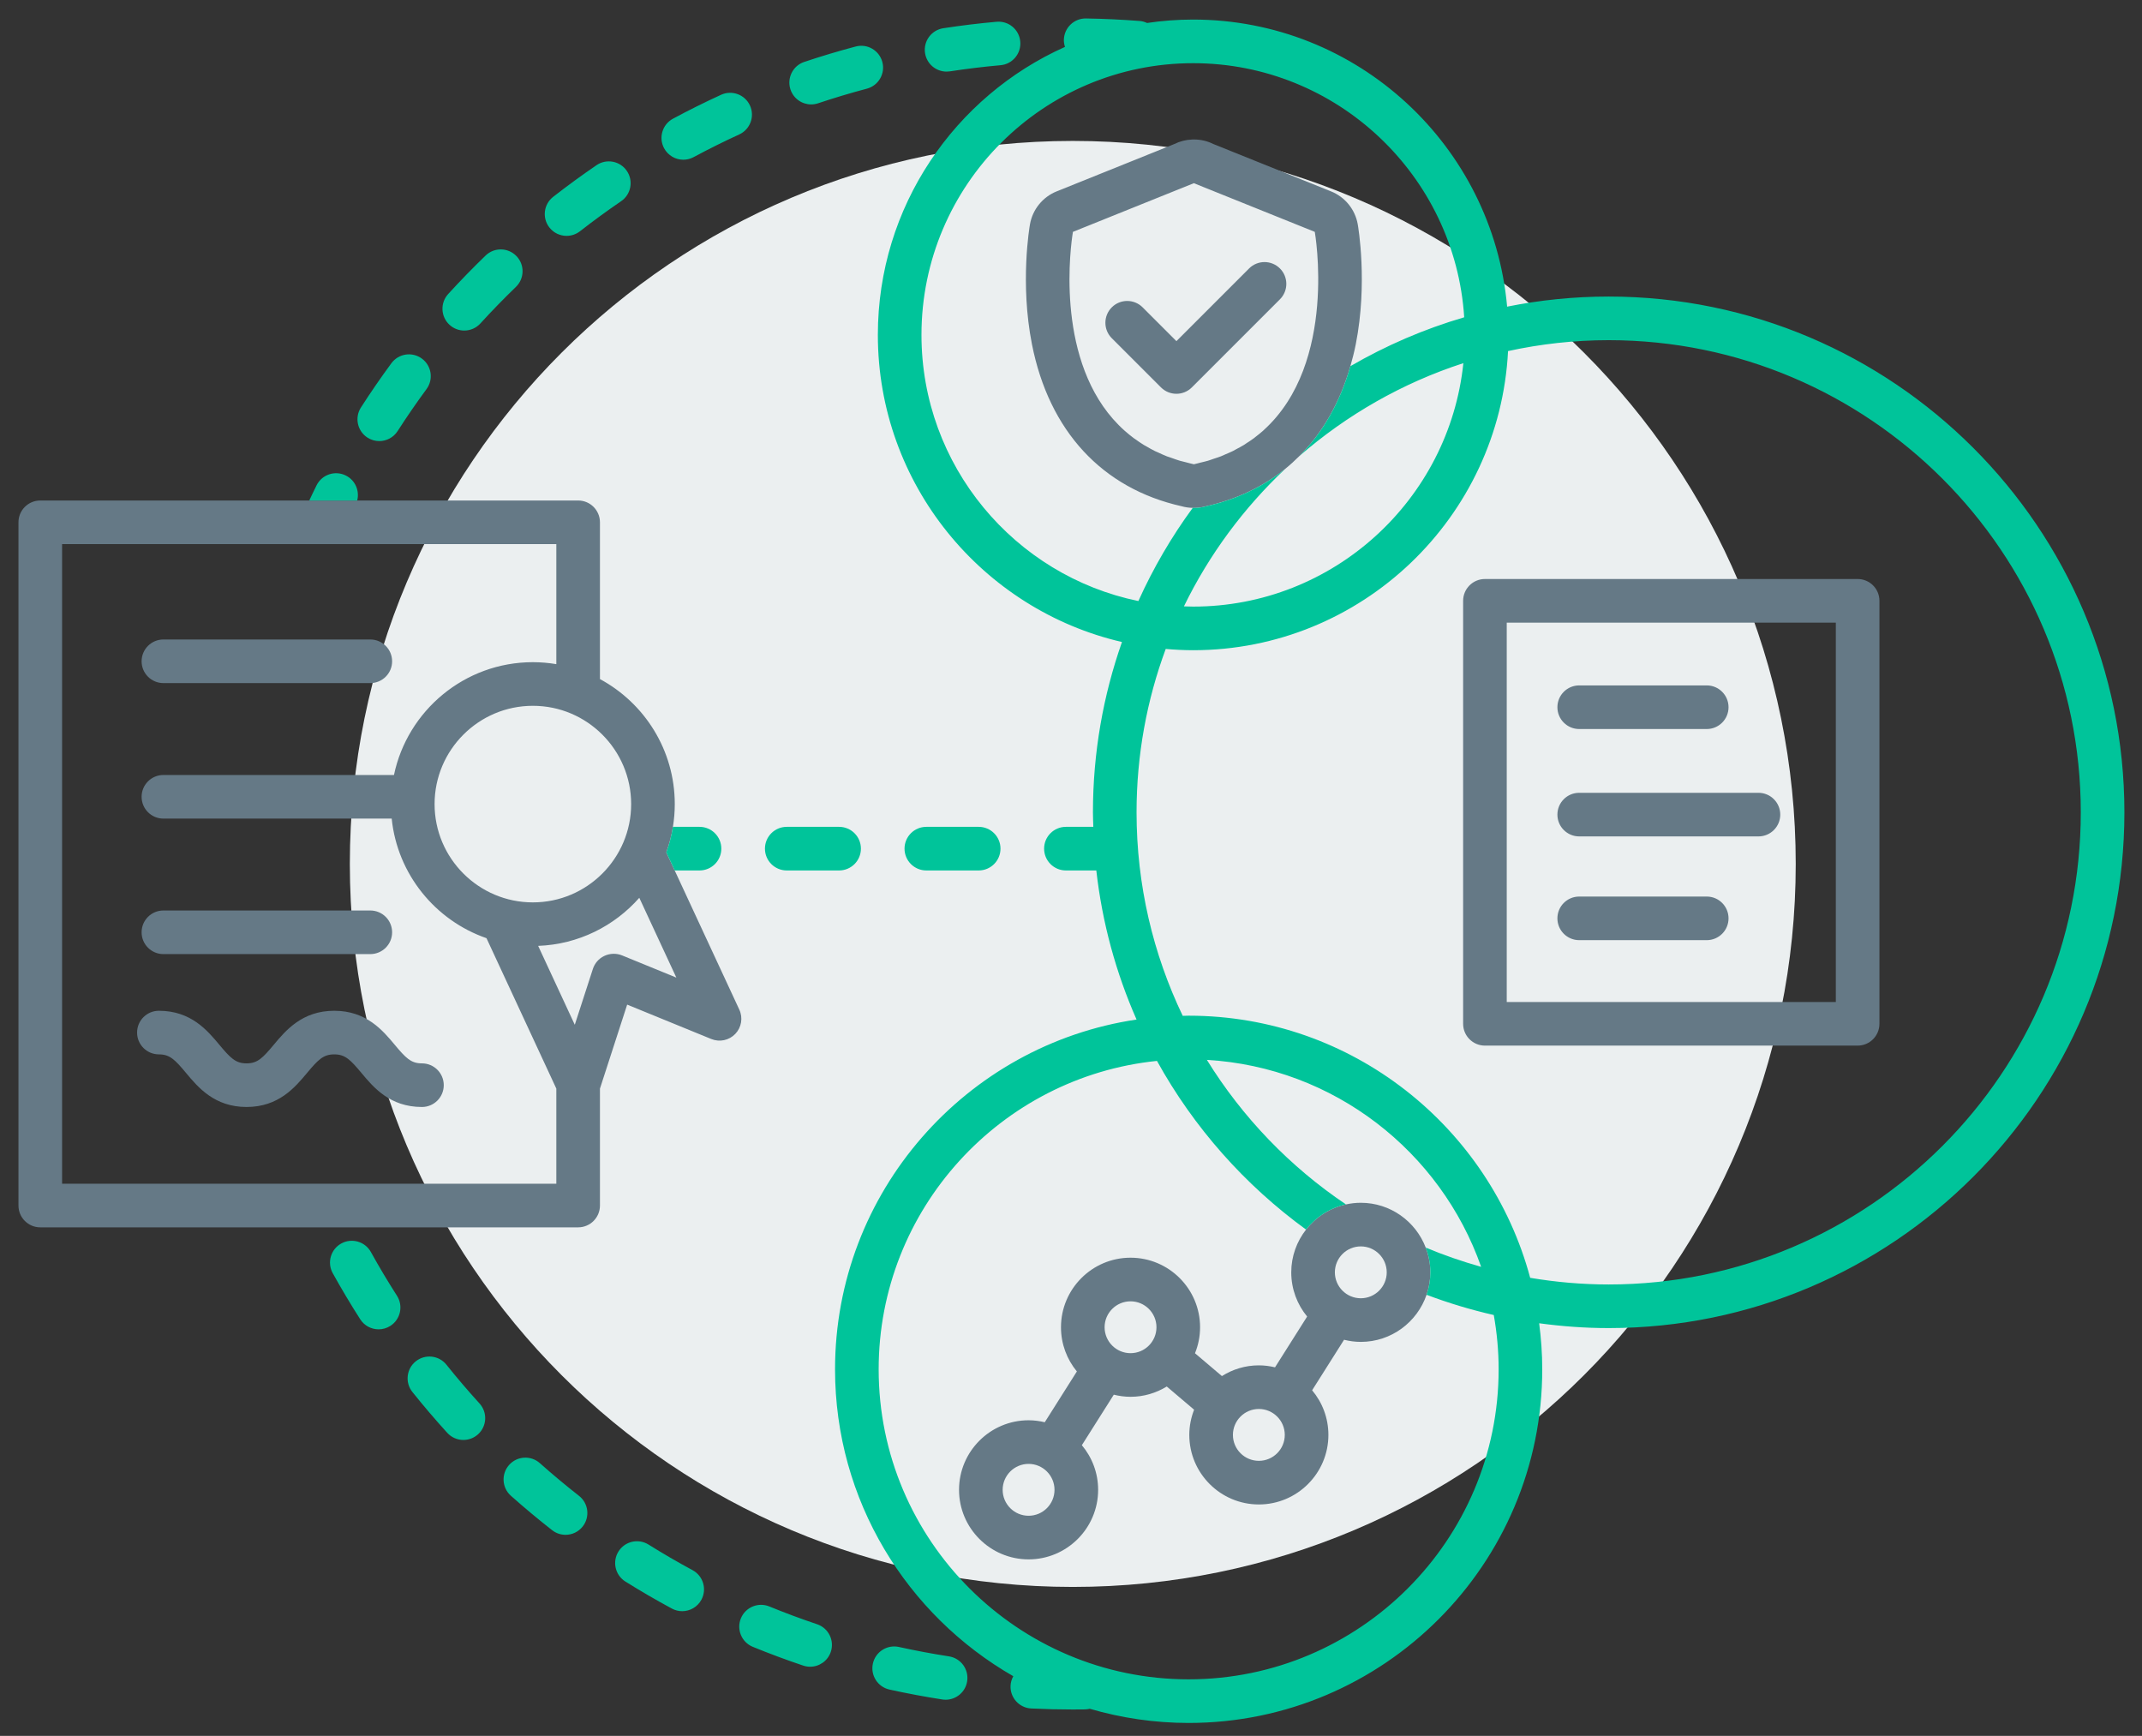
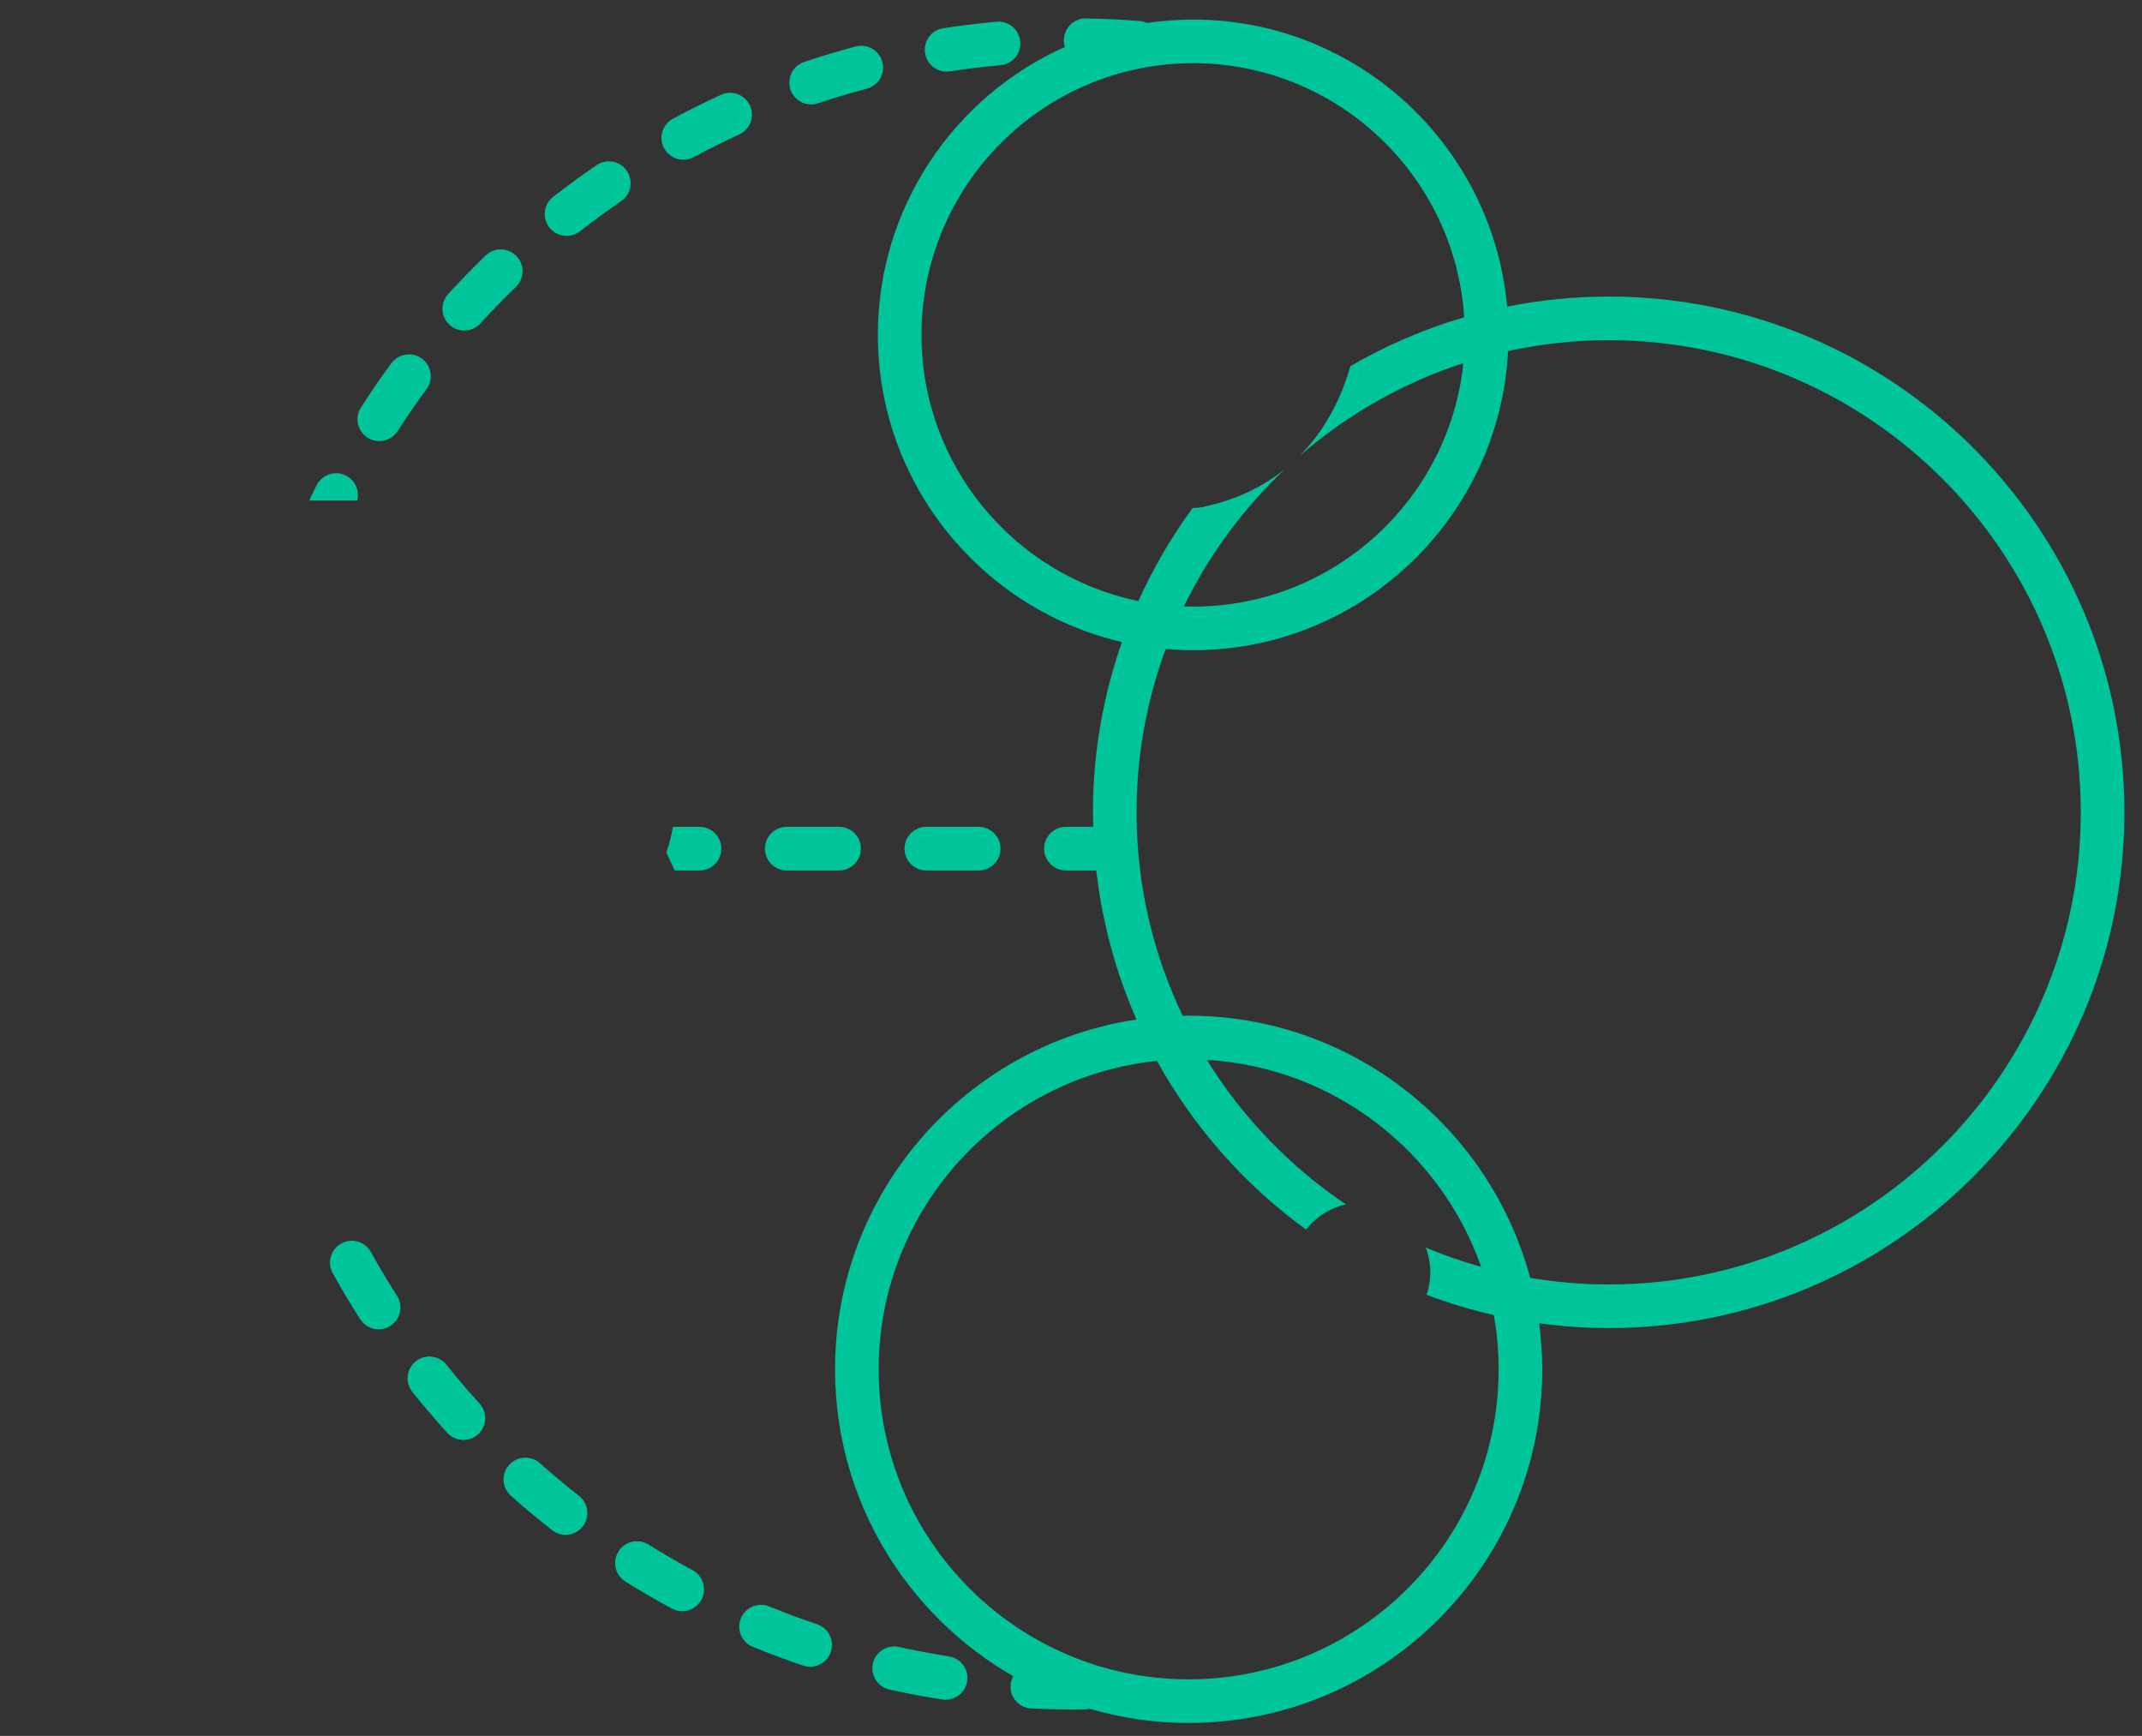
<svg xmlns="http://www.w3.org/2000/svg" width="348px" height="282px" viewBox="0 0 348 282" version="1.1">
  <rect x="0" y="0" width="348" height="282" fill="#333333" stroke="none" />
  <title>Illustration/Carousel Open Access Policies and Mandates_v1</title>
  <g id="Illustration/Carousel-Open-Access-Policies-and-Mandates" stroke="none" stroke-width="1" fill="none" fill-rule="evenodd">
-     <path d="M291.744,140.348 C291.744,205.216 239.158,257.802 174.29,257.802 C109.422,257.802 56.836,205.216 56.836,140.348 C56.836,75.48 109.422,22.894 174.29,22.894 C239.158,22.894 291.744,75.48 291.744,140.348" id="Fill-1" fill="#EBEFF0" />
-     <path d="M256.567,118.433 L277.284,118.433 C279.241,118.433 280.827,116.847 280.827,114.89 C280.827,112.933 279.241,111.347 277.284,111.347 L256.567,111.347 C254.61,111.347 253.024,112.933 253.024,114.89 C253.024,116.847 254.61,118.433 256.567,118.433 L256.567,118.433 Z M26.549,110.972 L60.161,110.972 C62.118,110.972 63.705,109.386 63.705,107.429 C63.705,105.472 62.118,103.886 60.161,103.886 L26.549,103.886 C24.592,103.886 23.006,105.472 23.006,107.429 C23.006,109.386 24.592,110.972 26.549,110.972 L26.549,110.972 Z M256.567,152.733 L277.284,152.733 C279.241,152.733 280.827,151.147 280.827,149.19 C280.827,147.233 279.241,145.647 277.284,145.647 L256.567,145.647 C254.61,145.647 253.024,147.233 253.024,149.19 C253.024,151.147 254.61,152.733 256.567,152.733 L256.567,152.733 Z M68.552,172.748 C67.644,172.748 66.99,172.531 66.312,172.018 C65.685,171.543 65.039,170.817 64.149,169.749 C62.197,167.408 59.525,164.202 54.303,164.202 C49.081,164.202 46.408,167.408 44.457,169.749 C43.567,170.817 42.92,171.543 42.294,172.018 C41.616,172.531 40.961,172.748 40.053,172.748 C39.147,172.748 38.494,172.531 37.817,172.018 C37.191,171.543 36.545,170.817 35.656,169.75 C33.706,167.409 31.034,164.202 25.814,164.202 C23.857,164.202 22.271,165.787 22.271,167.745 C22.271,169.702 23.857,171.287 25.814,171.287 C26.721,171.287 27.374,171.505 28.051,172.018 C28.677,172.492 29.323,173.219 30.211,174.286 C32.162,176.627 34.834,179.834 40.053,179.834 C45.275,179.834 47.948,176.628 49.9,174.287 C50.79,173.219 51.436,172.493 52.063,172.018 C52.741,171.505 53.395,171.287 54.303,171.287 C55.211,171.287 55.865,171.505 56.543,172.018 C57.169,172.493 57.816,173.219 58.706,174.287 C60.657,176.628 63.33,179.834 68.552,179.834 C70.509,179.834 72.095,178.248 72.095,176.291 C72.095,174.334 70.509,172.748 68.552,172.748 L68.552,172.748 Z M256.567,135.879 L285.687,135.879 C287.644,135.879 289.23,134.293 289.23,132.336 C289.23,130.379 287.644,128.793 285.687,128.793 L256.567,128.793 C254.61,128.793 253.024,130.379 253.024,132.336 C253.024,134.293 254.61,135.879 256.567,135.879 L256.567,135.879 Z M26.549,154.997 L60.161,154.997 C62.118,154.997 63.705,153.412 63.705,151.454 C63.705,149.497 62.118,147.912 60.161,147.912 L26.549,147.912 C24.592,147.912 23.006,149.497 23.006,151.454 C23.006,153.412 24.592,154.997 26.549,154.997 L26.549,154.997 Z M174.206,38.383 C174.241,38.127 174.27,37.938 174.289,37.82 C174.304,37.728 174.315,37.665 174.315,37.665 L193.958,29.76 L193.958,29.76 L193.931,29.749 L193.991,29.747 L193.991,29.747 L193.958,29.76 L193.958,29.76 L213.607,37.667 C213.607,37.667 217.38,58.946 205.327,69.857 C205.286,69.894 205.251,69.934 205.21,69.97 C204.818,70.32 204.4,70.652 203.974,70.978 C203.889,71.043 203.814,71.114 203.729,71.177 C203.334,71.471 202.911,71.745 202.487,72.018 C202.354,72.103 202.234,72.197 202.098,72.28 C201.712,72.517 201.297,72.732 200.886,72.95 C200.692,73.054 200.511,73.168 200.311,73.267 C199.925,73.459 199.509,73.627 199.102,73.802 C198.853,73.909 198.619,74.027 198.362,74.128 C197.98,74.277 197.568,74.401 197.168,74.536 C196.858,74.639 196.564,74.756 196.243,74.85 C195.867,74.961 195.462,75.047 195.07,75.144 C194.703,75.236 194.35,75.341 193.969,75.421 L193.966,75.421 C193.974,75.423 193.983,75.425 193.991,75.426 C193.991,75.426 193.991,75.427 193.991,75.427 L193.931,75.429 C193.943,75.426 193.954,75.424 193.966,75.421 C193.965,75.421 193.964,75.421 193.963,75.421 C193.508,75.326 193.085,75.204 192.649,75.092 C192.33,75.01 191.996,74.942 191.687,74.851 C191.221,74.714 190.786,74.55 190.343,74.393 C190.088,74.303 189.817,74.226 189.57,74.13 C189.091,73.943 188.643,73.732 188.192,73.523 C188.005,73.436 187.804,73.361 187.622,73.271 C187.124,73.025 186.656,72.755 186.192,72.483 C186.077,72.415 185.95,72.356 185.837,72.287 C185.352,71.99 184.894,71.672 184.446,71.348 C184.369,71.292 184.283,71.243 184.207,71.186 C183.718,70.823 183.255,70.442 182.809,70.05 C182.783,70.026 182.752,70.005 182.726,69.981 C171.822,60.28 173.679,42.172 174.206,38.383 L174.206,38.383 Z M191.967,82.239 C192.544,82.406 193.153,82.491 193.776,82.505 C193.827,82.506 193.876,82.515 193.927,82.515 C194.017,82.515 194.107,82.514 194.197,82.51 L194.257,82.508 C194.815,82.487 195.356,82.402 195.873,82.26 C200.85,81.154 205.185,79.086 208.804,76.167 C209.601,75.524 210.356,74.831 211.082,74.106 C214.889,70.302 217.703,65.383 219.39,59.487 C219.72,58.334 220.022,57.157 220.265,55.931 C222.235,45.965 220.653,36.813 220.585,36.428 C220.157,34.022 218.52,32.005 216.253,31.093 L197.135,23.4 C196.183,22.924 195.113,22.66 193.993,22.66 C193.904,22.66 193.814,22.662 193.725,22.665 L193.664,22.667 C192.638,22.706 191.663,22.963 190.788,23.397 L171.669,31.09 C169.402,32.003 167.765,34.019 167.337,36.425 C167.269,36.81 165.686,45.965 167.657,55.933 C170.443,70.024 179.065,79.344 191.967,82.239 L191.967,82.239 Z M244.792,162.778 L298.257,162.778 L298.257,101.148 L244.792,101.148 L244.792,162.778 Z M301.8,94.062 L241.25,94.062 C239.293,94.062 237.707,95.648 237.707,97.605 L237.707,166.321 C237.707,168.278 239.293,169.864 241.25,169.864 L301.8,169.864 C303.757,169.864 305.343,168.278 305.343,166.321 L305.343,97.605 C305.343,95.648 303.757,94.062 301.8,94.062 L301.8,94.062 Z M221.083,210.908 C218.759,210.908 216.87,209.018 216.87,206.695 C216.87,204.371 218.759,202.482 221.083,202.482 C223.406,202.482 225.296,204.371 225.296,206.695 C225.296,209.018 223.406,210.908 221.083,210.908 L221.083,210.908 Z M204.519,237.318 C202.196,237.318 200.306,235.428 200.306,233.105 C200.306,230.782 202.196,228.892 204.519,228.892 C206.842,228.892 208.732,230.782 208.732,233.105 C208.732,235.428 206.842,237.318 204.519,237.318 L204.519,237.318 Z M183.672,219.829 C181.349,219.829 179.46,217.94 179.46,215.617 C179.46,213.293 181.349,211.404 183.672,211.404 C185.996,211.404 187.885,213.293 187.885,215.617 C187.885,217.94 185.996,219.829 183.672,219.829 L183.672,219.829 Z M167.109,246.24 C164.786,246.24 162.897,244.35 162.897,242.027 C162.897,239.704 164.786,237.814 167.109,237.814 C169.432,237.814 171.321,239.704 171.321,242.027 C171.321,244.35 169.432,246.24 167.109,246.24 L167.109,246.24 Z M221.083,195.396 C220.255,195.396 219.451,195.491 218.673,195.661 C216.058,196.231 213.784,197.711 212.189,199.75 C210.688,201.668 209.784,204.076 209.784,206.695 C209.784,209.419 210.753,211.921 212.365,213.875 L207.147,222.127 C206.302,221.925 205.425,221.806 204.519,221.806 C202.313,221.806 200.259,222.451 198.518,223.549 L194.144,219.84 C194.673,218.534 194.971,217.11 194.971,215.617 C194.971,209.386 189.903,204.318 183.672,204.318 C177.442,204.318 172.373,209.386 172.373,215.617 C172.373,218.341 173.342,220.843 174.954,222.796 L169.737,231.049 C168.892,230.847 168.015,230.728 167.109,230.728 C160.879,230.728 155.81,235.796 155.81,242.027 C155.81,248.257 160.879,253.326 167.109,253.326 C173.339,253.326 178.408,248.257 178.408,242.027 C178.408,239.269 177.412,236.741 175.764,234.777 L180.953,226.571 C181.826,226.788 182.733,226.915 183.672,226.915 C185.83,226.915 187.841,226.297 189.558,225.243 L194,229.01 C193.503,230.281 193.22,231.659 193.22,233.105 C193.22,239.335 198.289,244.404 204.519,244.404 C210.75,244.404 215.818,239.335 215.818,233.105 C215.818,230.347 214.822,227.819 213.174,225.855 L218.363,217.649 C219.236,217.866 220.143,217.994 221.083,217.994 C226.036,217.994 230.246,214.785 231.767,210.34 C232.159,209.195 232.381,207.971 232.381,206.695 C232.381,205.275 232.107,203.921 231.627,202.668 C230,198.423 225.893,195.396 221.083,195.396 L221.083,195.396 Z M101.055,155.205 C100.121,154.826 99.047,154.869 98.14,155.311 C97.276,155.733 96.62,156.488 96.323,157.403 L93.382,166.477 L87.431,153.66 C93.967,153.419 99.813,150.447 103.864,145.851 L109.883,158.815 L101.055,155.205 Z M90.384,192.301 L10.087,192.301 L10.087,88.394 L90.384,88.394 L90.384,107.894 C89.143,107.687 87.871,107.574 86.572,107.574 C75.481,107.574 66.195,115.447 64.007,125.899 L26.549,125.899 C24.592,125.899 23.006,127.485 23.006,129.442 C23.006,131.399 24.592,132.985 26.549,132.985 L63.637,132.985 C64.559,142.024 70.728,149.529 79.038,152.411 L90.384,176.848 L90.384,192.301 Z M102.54,130.628 C102.54,139.433 95.377,146.596 86.572,146.596 C77.768,146.596 70.605,139.433 70.605,130.628 C70.605,121.824 77.768,114.66 86.572,114.66 C95.377,114.66 102.54,121.824 102.54,130.628 L102.54,130.628 Z M109.615,141.409 L108.251,138.471 C108.734,137.141 109.095,135.753 109.327,134.323 C109.522,133.119 109.627,131.886 109.627,130.628 C109.627,121.856 104.701,114.214 97.471,110.319 L97.471,84.851 C97.471,82.894 95.885,81.308 93.928,81.308 L58.033,81.308 L50.244,81.308 L6.544,81.308 C4.587,81.308 3,82.894 3,84.851 L3,195.844 C3,197.801 4.587,199.387 6.544,199.387 L93.928,199.387 C95.885,199.387 97.471,197.801 97.471,195.844 L97.471,176.847 L101.893,163.204 L115.558,168.79 C116.909,169.34 118.456,169.01 119.463,167.956 C120.468,166.903 120.727,165.339 120.113,164.018 L109.615,141.409 Z M191.127,63.973 C192.034,63.973 192.94,63.627 193.632,62.936 L207.945,48.623 C209.329,47.24 209.329,44.995 207.945,43.612 C206.56,42.229 204.318,42.229 202.933,43.612 L191.127,55.419 L185.637,49.929 C184.253,48.546 182.01,48.546 180.626,49.929 C179.242,51.313 179.242,53.557 180.626,54.941 L188.621,62.936 C189.313,63.627 190.219,63.973 191.127,63.973 L191.127,63.973 Z" id="Fill-3" fill="#657986" />
    <path d="M261.353,208.666 C257.007,208.666 252.752,208.284 248.601,207.586 C242.033,183.092 219.652,165.001 193.114,165.001 C192.791,165.001 192.474,165.02 192.152,165.025 C187.347,155.008 184.651,143.796 184.651,131.964 C184.651,122.638 186.328,113.698 189.389,105.424 C190.859,105.551 192.343,105.63 193.845,105.63 C221.21,105.63 243.631,84.062 245.004,57.033 C250.276,55.884 255.742,55.262 261.353,55.262 C303.647,55.262 338.055,89.67 338.055,131.964 C338.055,174.258 303.647,208.666 261.353,208.666 L261.353,208.666 Z M193.114,272.813 C165.344,272.813 142.751,250.221 142.751,222.45 C142.751,196.417 162.606,174.934 187.968,172.348 C193.944,183.165 202.245,192.519 212.189,199.75 C213.784,197.712 216.058,196.232 218.673,195.661 C209.571,189.542 201.852,181.523 196.075,172.181 C216.719,173.385 234.056,187.079 240.635,205.8 C237.552,204.934 234.54,203.898 231.627,202.669 C232.107,203.922 232.381,205.276 232.381,206.695 C232.381,207.972 232.159,209.195 231.767,210.341 C235.299,211.679 238.947,212.775 242.687,213.63 C243.196,216.496 243.476,219.44 243.476,222.45 C243.476,250.221 220.883,272.813 193.114,272.813 L193.114,272.813 Z M149.707,54.404 C149.707,30.065 169.507,10.265 193.845,10.265 C217.223,10.265 236.403,28.535 237.882,51.546 C231.354,53.454 225.156,56.136 219.389,59.488 C217.703,65.383 214.889,70.303 211.082,74.107 C218.782,67.407 227.82,62.214 237.746,58.995 C235.442,81.184 216.634,98.544 193.845,98.544 C193.342,98.544 192.845,98.523 192.346,98.506 C196.447,90.082 202.055,82.527 208.804,76.168 C205.185,79.087 200.85,81.155 195.873,82.26 C195.356,82.403 194.815,82.488 194.257,82.509 L194.197,82.511 C194.107,82.514 194.017,82.516 193.927,82.516 C193.876,82.516 193.827,82.506 193.776,82.505 C190.328,87.203 187.368,92.275 184.947,97.642 C164.859,93.514 149.707,75.696 149.707,54.404 L149.707,54.404 Z M261.353,48.176 C255.706,48.176 250.191,48.745 244.855,49.815 C242.525,23.713 220.544,3.179 193.845,3.179 C191.301,3.179 188.801,3.372 186.356,3.732 C185.985,3.561 185.584,3.441 185.153,3.407 C182.27,3.183 179.338,3.046 176.439,3 C174.489,2.963 172.872,4.533 172.841,6.489 C172.835,6.885 172.909,7.261 173.024,7.619 C155.128,15.614 142.62,33.57 142.62,54.404 C142.62,78.672 159.588,99.038 182.28,104.297 C179.238,112.965 177.565,122.27 177.565,131.964 C177.565,132.755 177.603,133.537 177.625,134.323 L173.174,134.323 C171.217,134.323 169.631,135.909 169.631,137.866 C169.631,139.823 171.217,141.409 173.174,141.409 L178.112,141.409 C179.073,149.933 181.319,158.07 184.65,165.629 C156.971,169.735 135.665,193.648 135.665,222.45 C135.665,243.765 147.342,262.392 164.626,272.307 C164.373,272.766 164.207,273.281 164.18,273.838 C164.085,275.793 165.593,277.454 167.548,277.549 C169.785,277.657 172.053,277.712 174.29,277.712 C174.951,277.712 175.611,277.707 176.27,277.698 C176.538,277.695 176.796,277.656 177.046,277.596 C182.149,279.085 187.536,279.899 193.114,279.899 C224.791,279.899 250.562,254.128 250.562,222.45 C250.562,219.914 250.379,217.42 250.059,214.969 C253.756,215.47 257.521,215.752 261.353,215.752 C307.554,215.752 345.141,178.165 345.141,131.964 C345.141,85.763 307.554,48.176 261.353,48.176 L261.353,48.176 Z M83.904,41.6 C82.545,40.193 80.302,40.153 78.894,41.513 C76.809,43.526 74.763,45.631 72.811,47.769 C71.492,49.214 71.594,51.455 73.04,52.774 C73.719,53.395 74.574,53.7 75.427,53.7 C76.388,53.7 77.346,53.312 78.045,52.546 C79.896,50.518 81.838,48.52 83.816,46.61 C85.224,45.251 85.263,43.008 83.904,41.6 L83.904,41.6 Z M94.067,243.003 C91.901,241.308 89.763,239.522 87.712,237.697 C86.25,236.395 84.011,236.526 82.71,237.988 C81.409,239.449 81.539,241.689 83,242.99 C85.162,244.914 87.416,246.796 89.699,248.583 C90.347,249.091 91.117,249.336 91.88,249.336 C92.933,249.336 93.974,248.87 94.673,247.977 C95.879,246.436 95.608,244.209 94.067,243.003 L94.067,243.003 Z M113.647,134.323 L109.327,134.323 C109.095,135.754 108.734,137.141 108.251,138.472 L109.615,141.409 L113.647,141.409 C115.604,141.409 117.19,139.823 117.19,137.866 C117.19,135.909 115.604,134.323 113.647,134.323 L113.647,134.323 Z M159.001,141.409 C160.958,141.409 162.545,139.823 162.545,137.866 C162.545,135.909 160.958,134.323 159.001,134.323 L150.498,134.323 C148.54,134.323 146.954,135.909 146.954,137.866 C146.954,139.823 148.54,141.409 150.498,141.409 L159.001,141.409 Z M132.746,263.863 C130.143,262.988 127.533,262.017 124.989,260.975 C123.179,260.234 121.108,261.101 120.367,262.911 C119.626,264.723 120.493,266.792 122.304,267.533 C124.988,268.632 127.742,269.657 130.488,270.58 C130.863,270.706 131.243,270.766 131.618,270.766 C133.098,270.766 134.478,269.831 134.976,268.351 C135.599,266.496 134.601,264.486 132.746,263.863 L132.746,263.863 Z M154.171,269.082 C151.465,268.662 148.728,268.148 146.037,267.555 C144.13,267.136 142.235,268.341 141.813,270.251 C141.392,272.162 142.599,274.054 144.51,274.475 C147.347,275.101 150.231,275.642 153.085,276.084 C153.269,276.113 153.452,276.127 153.632,276.127 C155.35,276.127 156.858,274.876 157.129,273.126 C157.429,271.192 156.104,269.382 154.171,269.082 L154.171,269.082 Z M121.845,17.145 C121.029,15.366 118.928,14.585 117.148,15.398 C114.52,16.602 111.891,17.909 109.335,19.283 C107.611,20.21 106.965,22.358 107.892,24.082 C108.532,25.272 109.753,25.948 111.016,25.948 C111.582,25.948 112.157,25.812 112.69,25.525 C115.115,24.222 117.607,22.982 120.098,21.842 C121.877,21.027 122.659,18.924 121.845,17.145 L121.845,17.145 Z M112.518,255.08 C110.098,253.774 107.69,252.374 105.362,250.919 C103.703,249.881 101.517,250.387 100.479,252.046 C99.442,253.705 99.947,255.892 101.606,256.929 C104.062,258.463 106.601,259.939 109.153,261.316 C109.688,261.605 110.264,261.742 110.832,261.742 C112.093,261.742 113.313,261.068 113.954,259.881 C114.883,258.158 114.24,256.009 112.518,255.08 L112.518,255.08 Z M131.786,16.963 C132.158,16.963 132.538,16.904 132.911,16.779 C135.513,15.908 138.179,15.11 140.832,14.406 C142.724,13.905 143.851,11.965 143.35,10.073 C142.849,8.183 140.908,7.053 139.017,7.557 C136.218,8.298 133.407,9.141 130.662,10.059 C128.806,10.68 127.805,12.687 128.426,14.543 C128.922,16.026 130.304,16.963 131.786,16.963 L131.786,16.963 Z M127.82,141.409 L136.324,141.409 C138.281,141.409 139.868,139.823 139.868,137.866 C139.868,135.909 138.281,134.323 136.324,134.323 L127.82,134.323 C125.863,134.323 124.277,135.909 124.277,137.866 C124.277,139.823 125.863,141.409 127.82,141.409 L127.82,141.409 Z M72.531,221.703 C71.309,220.175 69.08,219.929 67.55,221.15 C66.022,222.373 65.775,224.604 66.999,226.131 C68.806,228.389 70.711,230.622 72.664,232.768 C73.363,233.536 74.323,233.926 75.286,233.926 C76.137,233.926 76.99,233.621 77.669,233.004 C79.117,231.687 79.223,229.445 77.906,227.998 C76.053,225.963 74.245,223.845 72.531,221.703 L72.531,221.703 Z M153.786,11.633 C153.965,11.633 154.146,11.619 154.328,11.591 C157.051,11.173 159.814,10.838 162.543,10.595 C164.493,10.421 165.932,8.7 165.758,6.751 C165.585,4.802 163.873,3.364 161.915,3.536 C159.037,3.792 156.123,4.145 153.253,4.587 C151.318,4.884 149.991,6.692 150.288,8.627 C150.557,10.379 152.066,11.633 153.786,11.633 L153.786,11.633 Z M92.051,38.317 C92.812,38.317 93.58,38.072 94.228,37.567 C96.391,35.88 98.64,34.237 100.912,32.686 C102.527,31.581 102.942,29.377 101.838,27.761 C100.735,26.146 98.531,25.729 96.914,26.834 C94.52,28.47 92.149,30.201 89.869,31.979 C88.326,33.183 88.051,35.409 89.254,36.952 C89.953,37.849 90.997,38.317 92.051,38.317 L92.051,38.317 Z M60.255,203.394 C59.307,201.683 57.15,201.065 55.439,202.012 C53.727,202.96 53.108,205.117 54.057,206.829 C55.461,209.363 56.965,211.885 58.526,214.322 C59.202,215.378 60.345,215.955 61.513,215.955 C62.167,215.955 62.829,215.773 63.42,215.395 C65.068,214.34 65.549,212.148 64.494,210.5 C63.013,208.188 61.587,205.798 60.255,203.394 L60.255,203.394 Z M59.706,71.094 C60.298,71.475 60.962,71.656 61.618,71.656 C62.784,71.656 63.925,71.081 64.602,70.027 C66.088,67.714 67.667,65.42 69.295,63.209 C70.456,61.633 70.119,59.415 68.542,58.255 C66.967,57.095 64.749,57.432 63.588,59.008 C61.872,61.339 60.207,63.758 58.64,66.197 C57.582,67.844 58.06,70.035 59.706,71.094 L59.706,71.094 Z M56.193,77.254 C54.443,76.375 52.315,77.083 51.437,78.832 C51.028,79.648 50.639,80.481 50.244,81.309 L58.033,81.309 C58.444,79.725 57.714,78.016 56.193,77.254 L56.193,77.254 Z" id="Fill-6" fill="#00C49A" />
  </g>
</svg>